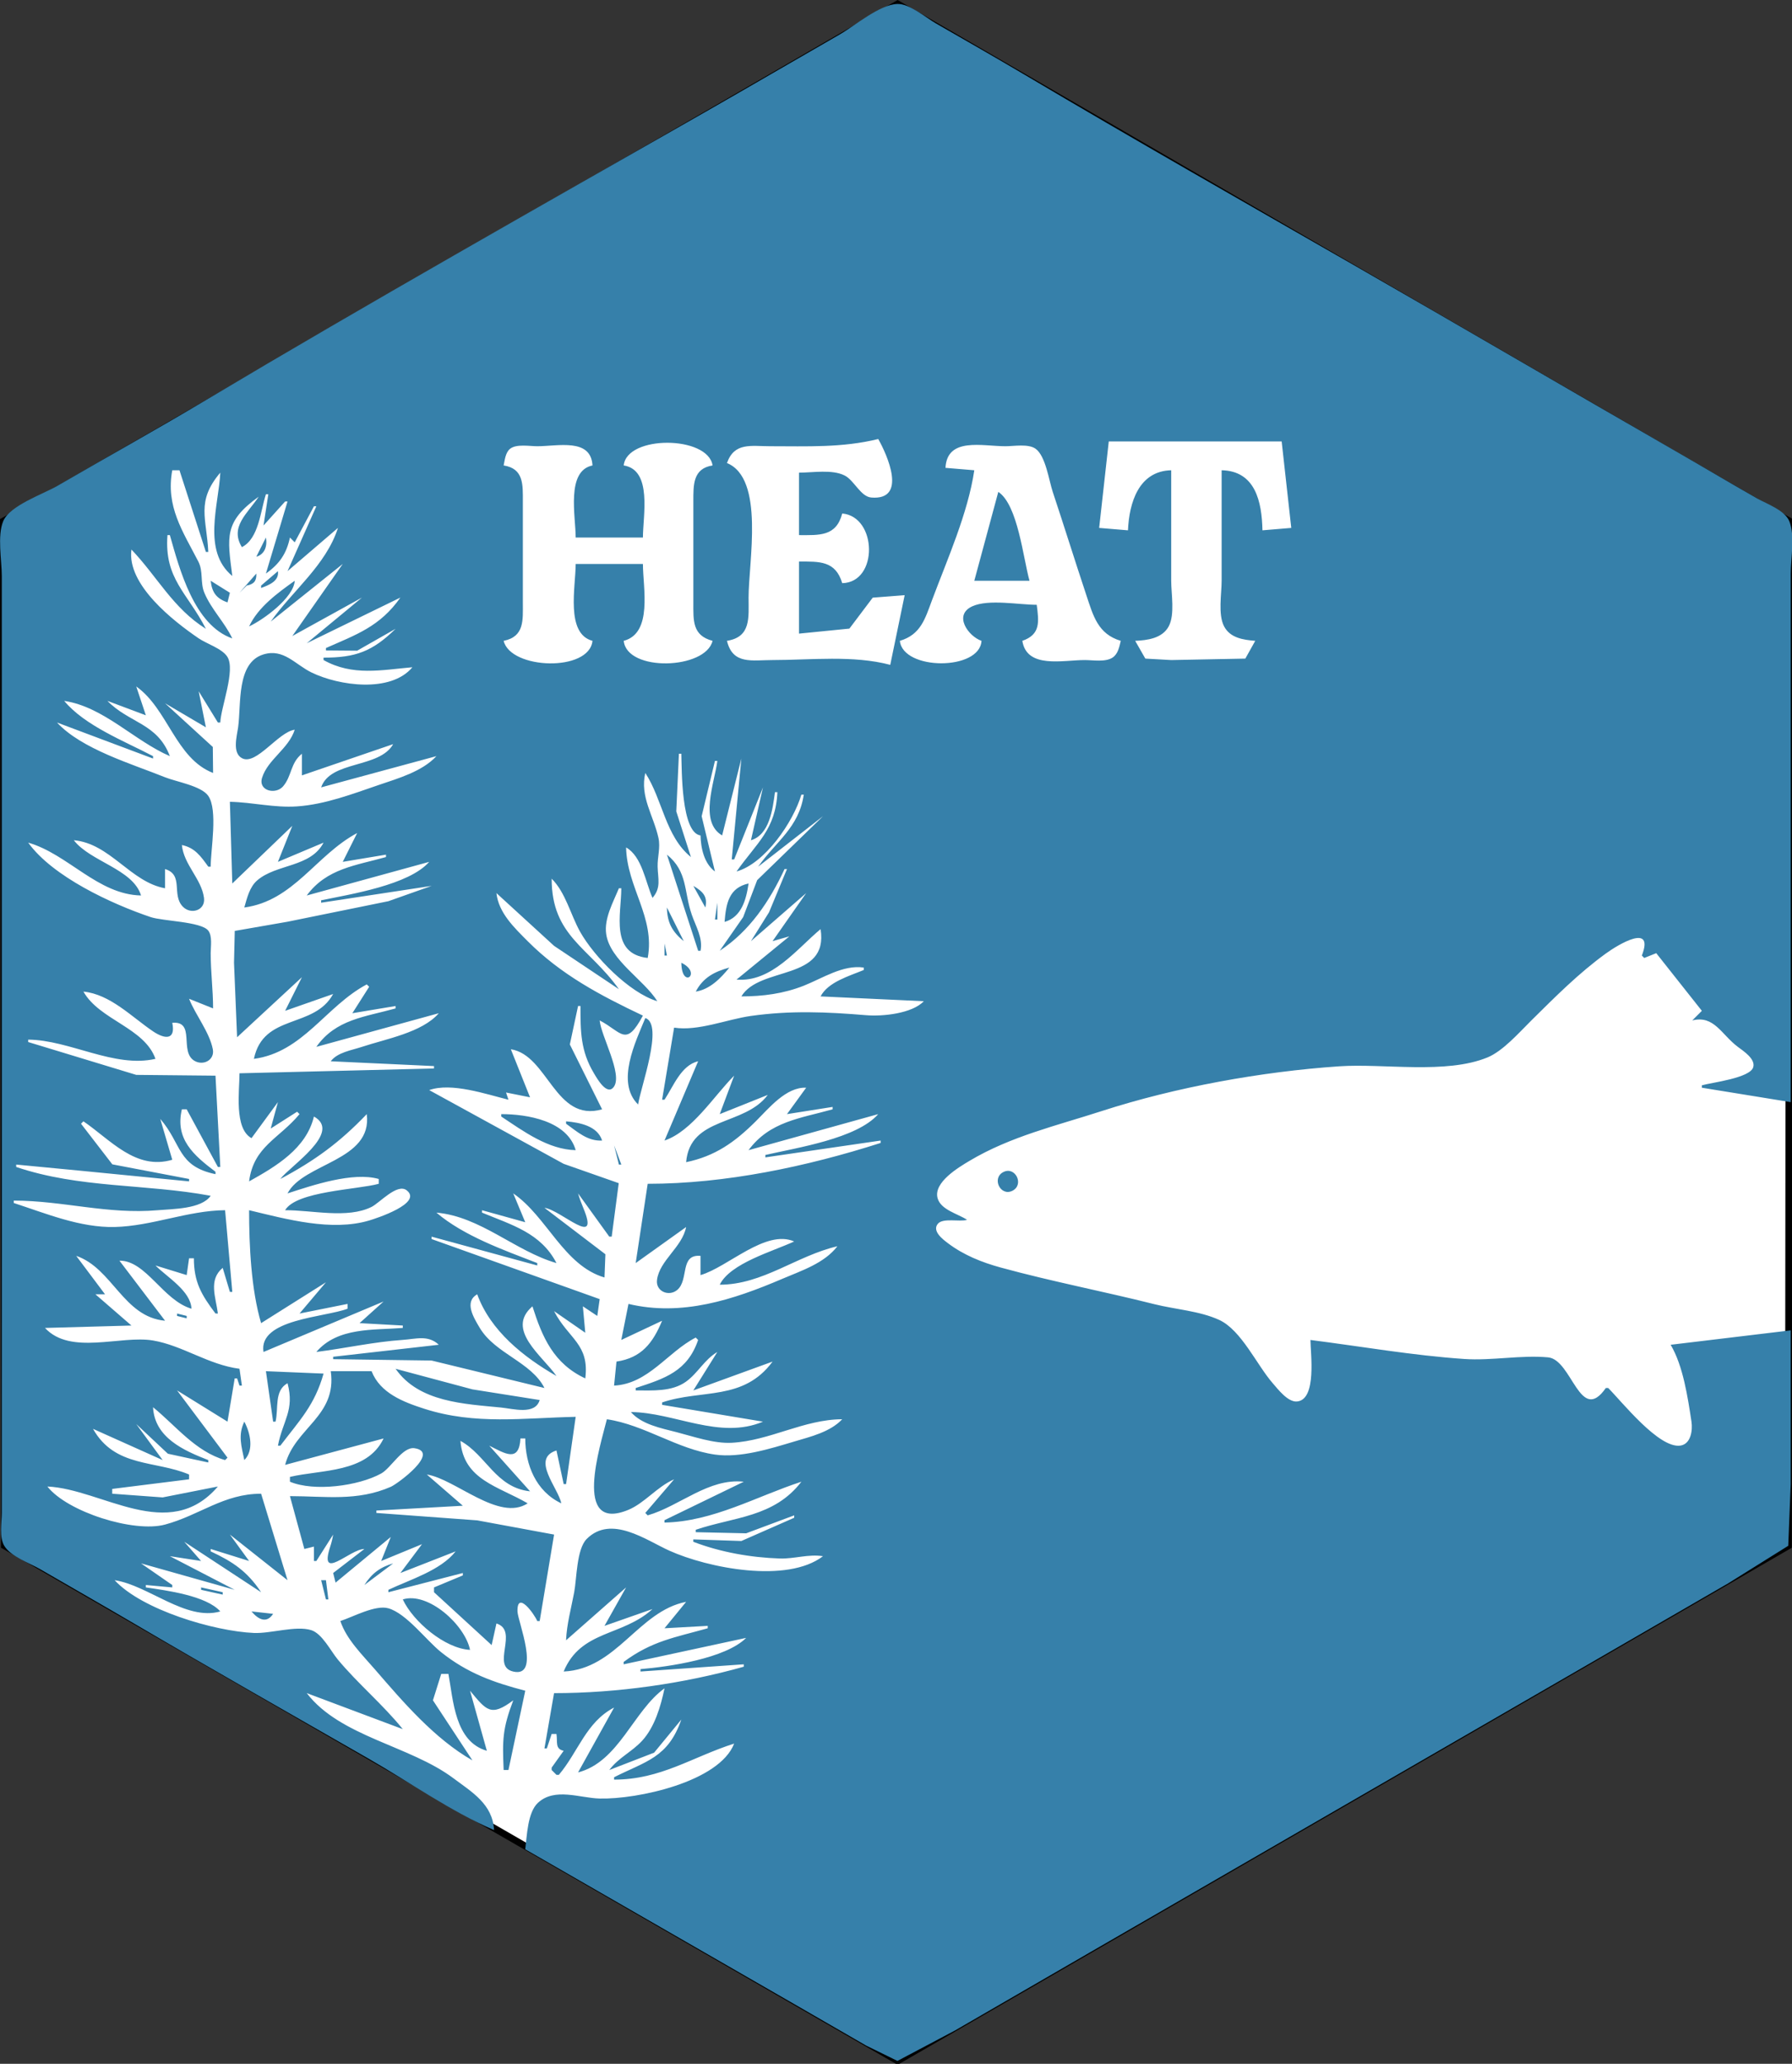
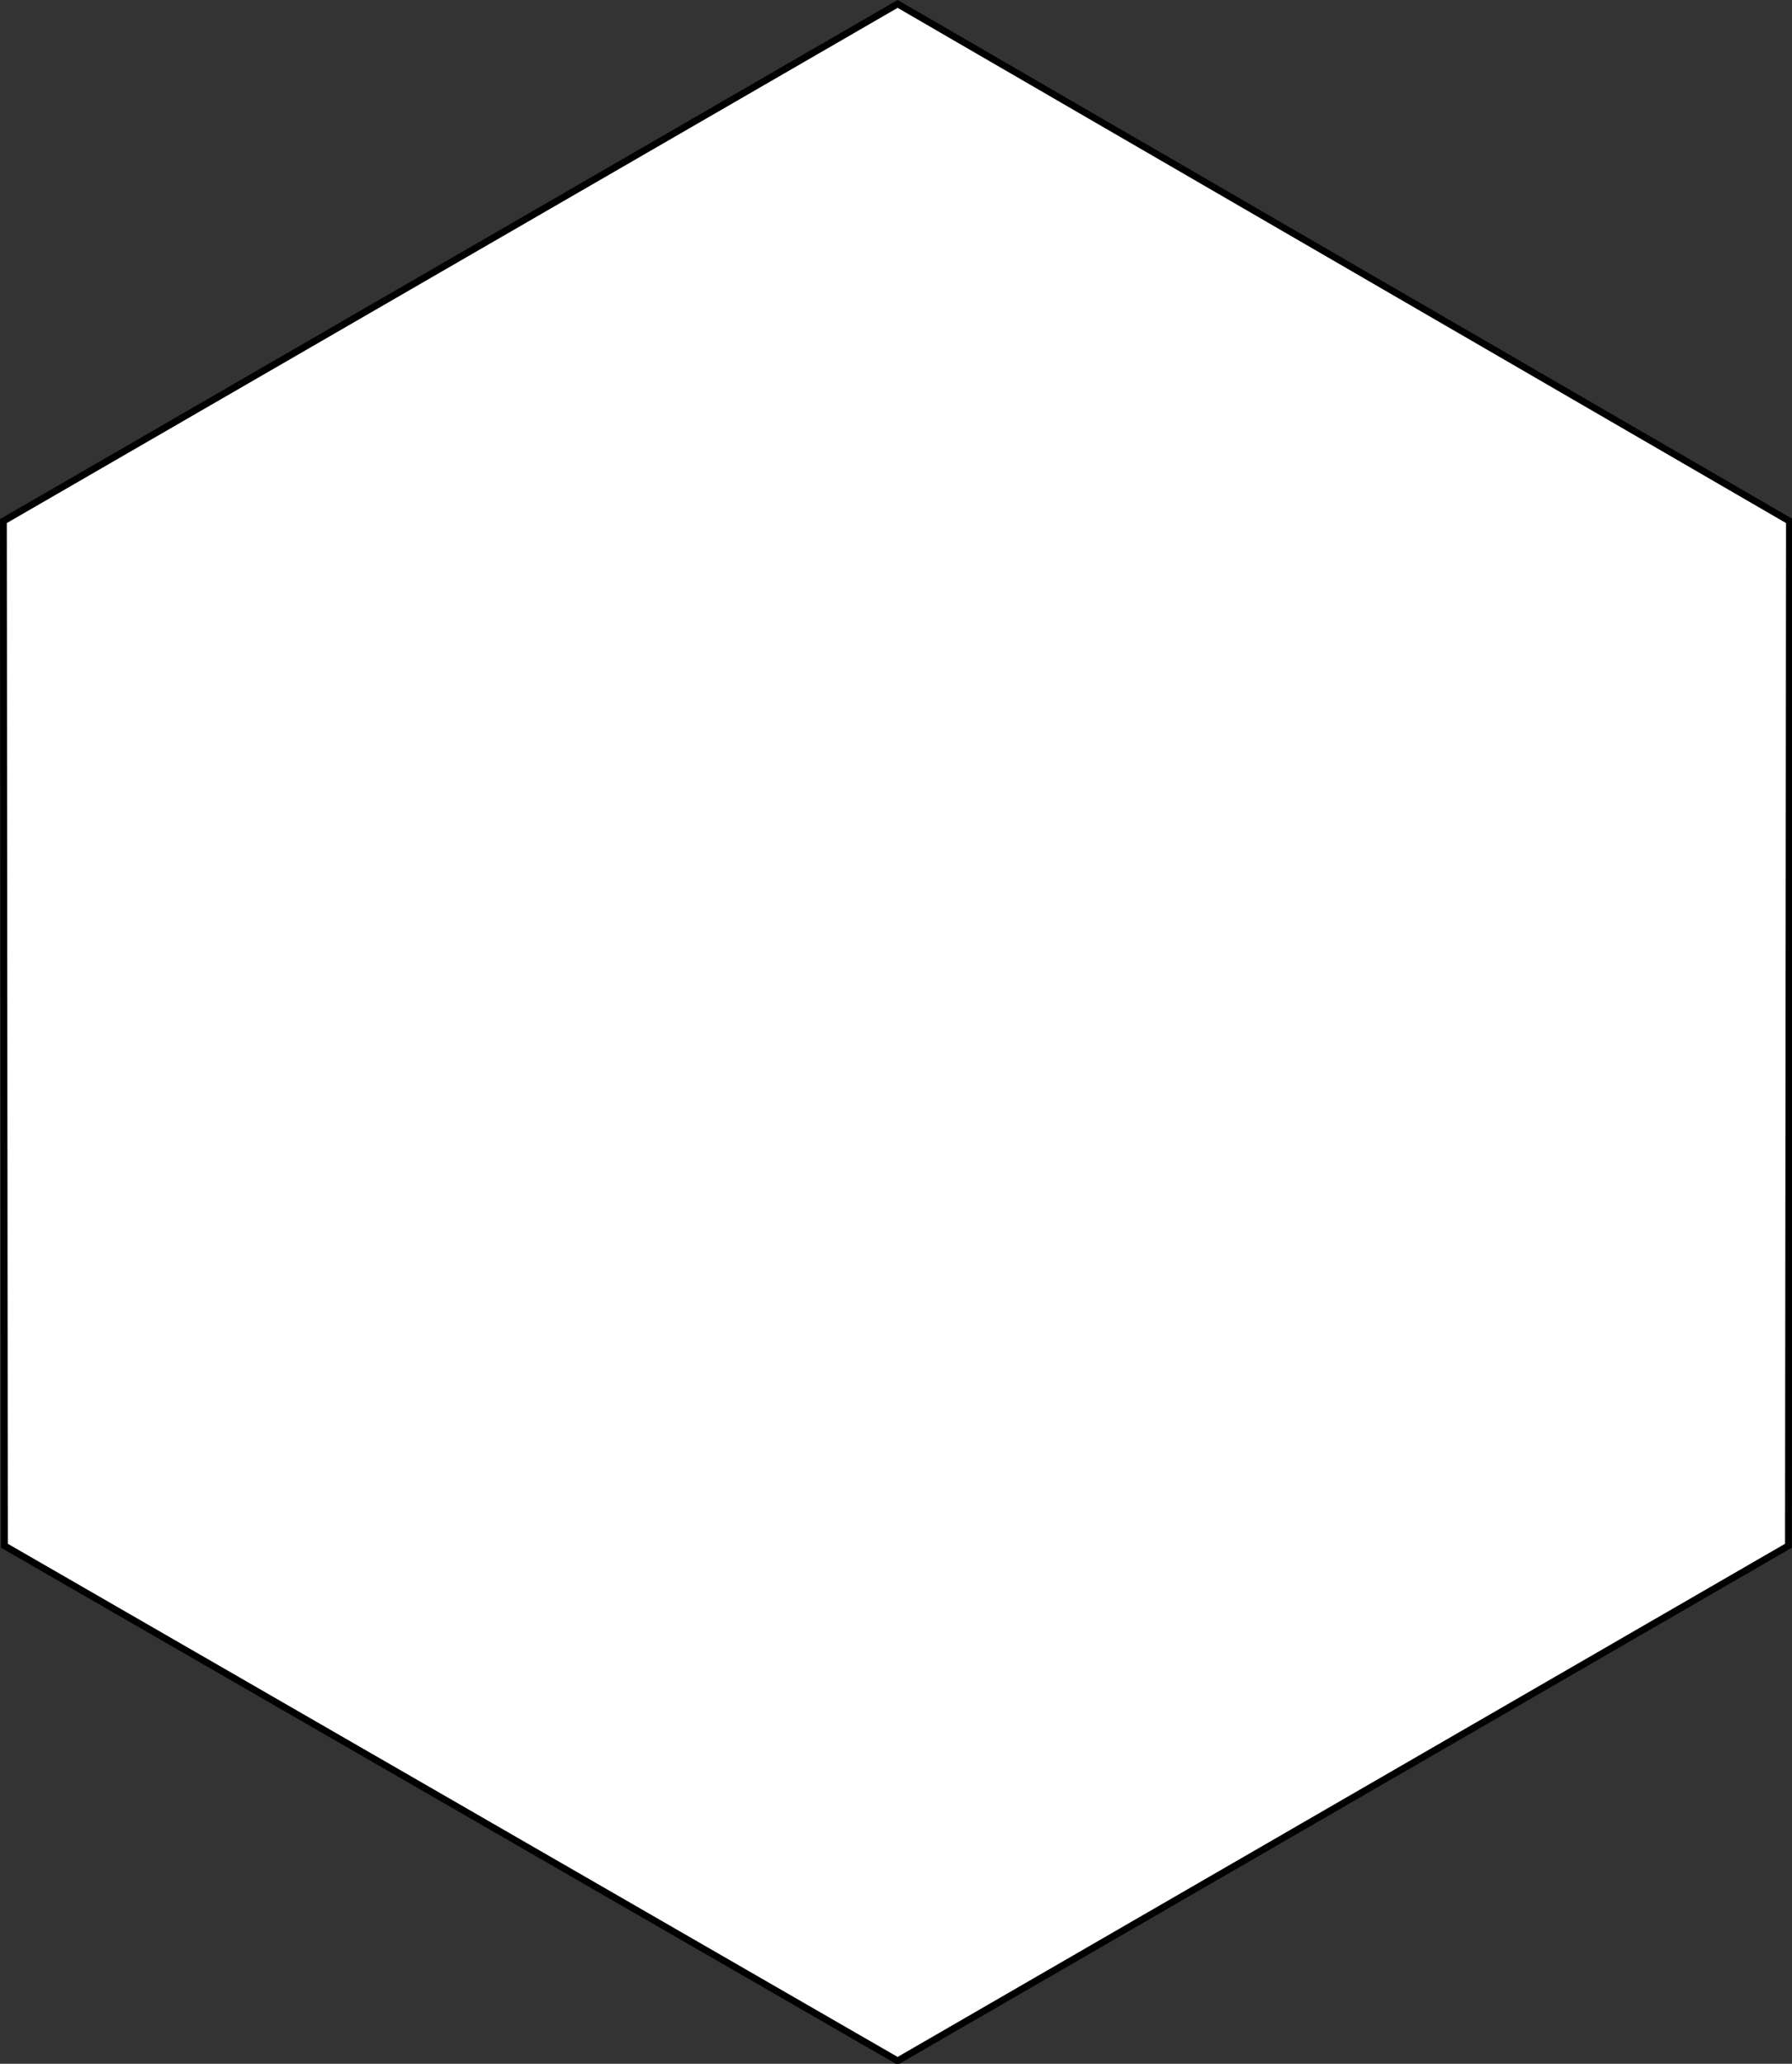
<svg xmlns="http://www.w3.org/2000/svg" xmlns:ns1="http://sodipodi.sourceforge.net/DTD/sodipodi-0.dtd" xmlns:ns2="http://www.inkscape.org/namespaces/inkscape" version="1.1" id="svg132" width="100" height="115.109" viewBox="0 0 100 115.109" ns1:docname="HeatHex3.small.svg" ns2:version="1.2.1 (9c6d41e410, 2022-07-14)">
  <rect x="0" y="0" width="100" height="115.109" fill="#333333" stroke="none" />
  <ns1:namedview id="namedview2351" pagecolor="#ffffff" bordercolor="#000000" borderopacity="0.25" ns2:showpageshadow="2" ns2:pageopacity="0.0" ns2:pagecheckerboard="0" ns2:deskcolor="#d1d1d1" showgrid="false" ns2:zoom="1.4632867" ns2:cx="269.94027" ns2:cy="178.36559" ns2:window-width="1920" ns2:window-height="1017" ns2:window-x="1912" ns2:window-y="652" ns2:window-maximized="1" ns2:current-layer="svg132" />
  <defs id="defs136" />
  <g id="layer5" style="display:inline" transform="matrix(0.201,0,0,0.201,0.109,0.096)">
    <path style="display:inline;fill:#ffffff;fill-opacity:1;stroke:#000000;stroke-width:1.89;stroke-dasharray:none;stroke-opacity:1" d="M 248.667,0.612 0.402,144.124 l 0.283,284.324 247.981,142.941 247.315,-142.941 0.283,-284.324 z" id="path1347" />
  </g>
  <g id="g138" style="display:inline" transform="matrix(0.201,0,0,0.201,26.65,-2.727)">
-     <path style="fill:#3680aa;stroke:none;stroke-width:0.667;stroke-opacity:1" d="m 4.573,521.388 c -0.372,-7.175 -6.049,-10.473 -11.333,-14.417 -12.115,-9.042 -31.395,-11.496 -40.667,-23.583 l 26.667,10 c -5.476,-6.791 -12.421,-12.561 -18.053,-19.333 -1.947,-2.34 -4.349,-7.219 -7.397,-8.151 -4.285,-1.311 -11.229,0.996 -15.884,0.792 -11.041,-0.485 -31.044,-6.389 -38.667,-14.641 9.309,1.375 19.805,11.403 29.333,8.667 -3.862,-4.38 -14.952,-5.826 -20.667,-6.667 v -0.667 l 7.333,0.667 v -0.667 l -8.667,-6 26,7.333 -18,-9.333 8.667,1.333 -4.667,-5.333 21.333,14 c -3.793,-5.74 -7.854,-8.477 -14,-11.333 v -0.667 l 10.667,3.333 -5.333,-7.333 16,12.667 -7.333,-24 c -10.397,0 -17.048,5.963 -26.667,8.561 -8.667,2.341 -27.137,-3.515 -32.667,-10.561 15.205,0.695 33.698,15.905 47.333,0 l -15.333,3.024 -14,-1.024 v -1.333 l 21.333,-2.667 v -1.333 c -9.456,-3.99 -20.577,-1.863 -26.667,-12.667 l 19.333,8.667 -7.333,-10 8.78,8.232 11.22,2.435 v -0.667 c -6.842,-2.655 -14.912,-6.245 -15.333,-14.667 6.403,5.214 11.771,12.291 20,14.667 l 0.667,-0.667 -14,-18.667 14,8.667 2,-12 h 0.667 l 0.667,2 h 0.667 l -0.667,-4.667 c -8.604,-1.111 -15.848,-6.475 -24,-7.85 -8.993,-1.517 -22.911,4.189 -30,-3.483 l 24,-0.667 -10,-8.667 h 2.667 l -8,-10.667 c 10.056,3.419 13.115,16.984 24.667,18 l -12.667,-16.667 c 7.366,-0.079 12.074,11.002 20,13.333 -0.21,-4.923 -6.703,-8.705 -10,-12 l 8.667,2.667 0.667,-4.667 h 1.333 c 0.004,6.611 2.085,10.133 6,15.333 h 0.667 c -0.579,-4.56 -2.698,-9.309 1.333,-12.667 l 2,6.667 h 0.667 l -2,-22.667 c -10.371,0.086 -20.309,4.42 -30.667,4.657 -9.574,0.219 -19.04,-3.741 -28,-6.657 v -0.667 c 13.66,0.009 26.056,3.888 40,2.667 4.185,-0.367 12.088,-0.305 14.667,-4 -18.197,-3.39 -36.28,-2.015 -54,-8 v -0.667 l 18,1.724 30,2.943 v -0.667 l -21.307,-4.06 -8.693,-11.273 0.667,-0.667 c 7.539,5.149 14.534,13.661 24.667,10.667 l -3.333,-11.333 c 6.05,6.983 4.682,13.107 15.333,15.333 v -0.667 c -6.102,-4.599 -11.288,-9.102 -9.333,-17.333 h 1.333 l 8.667,16 h 0.667 l -1.333,-25.333 -22,-0.217 -30,-9.116 v -0.667 c 11.537,0.095 23.877,7.966 35.333,5.333 -3.087,-8.689 -15.538,-10.75 -20,-18.667 7.473,0.765 13.365,7.013 19.333,11.04 3.385,2.284 6.319,2.363 5.333,-2.373 6.565,-0.582 1.854,8.013 6.152,10.544 2.47,1.455 5.689,-0.229 5.105,-3.214 -0.933,-4.768 -4.78,-9.453 -6.591,-13.997 l 6.667,2.667 c 0,-5.143 -0.666,-10.19 -0.667,-15.333 -1.4e-4,-1.795 0.514,-4.749 -0.685,-6.265 -1.978,-2.497 -12.624,-2.605 -15.981,-3.738 -10.849,-3.661 -27.188,-11.2 -34,-20.664 11.097,3.197 19.3,14.41 31.333,14.667 -2.24,-7.329 -14.07,-9.378 -18.667,-15.333 10.063,0.885 15.73,11.6 25.333,13.333 v -5.333 c 5.291,1.606 1.7,7.127 4.956,10.454 2.238,2.287 6.309,1.018 5.854,-2.457 -0.692,-5.283 -5.578,-9.143 -6.143,-14.663 3.609,0.735 5.261,3.125 7.333,6 h 0.667 c 0,-4.719 2.058,-15.754 -0.685,-19.66 -1.944,-2.769 -8.9,-3.898 -11.981,-5.141 -9.213,-3.715 -23.173,-7.809 -30,-15.199 l 26.667,10 v -0.667 c -7.841,-4.125 -18.962,-8.431 -24.667,-15.333 10.932,1.639 19.443,11.066 29.333,15.333 -3.488,-9.203 -11.306,-9.136 -17.333,-15.333 l 10.667,4 -2.667,-8 c 8.802,6.217 10.95,19.977 21.333,24 l -0.078,-7.211 -13.255,-12.123 11.333,6.667 -2,-10 5.333,8.667 h 0.667 c 0.186,-4.327 4.289,-14.578 1.955,-18.242 -1.454,-2.283 -5.739,-3.599 -7.955,-5.111 -7.03,-4.795 -19.992,-14.879 -18.667,-24.647 7.207,7.553 11.512,16.275 20.667,22 -5.092,-9.975 -11.594,-13.828 -10.667,-26 h 0.667 c 2.698,9.509 6.768,24.999 17.333,28.667 -2.131,-4.485 -5.836,-8.065 -7.758,-12.667 -1.192,-2.854 -0.251,-5.907 -1.674,-8.667 -4.363,-8.461 -9.094,-15.32 -7.235,-25.333 h 2 l 7.333,22.667 h 0.667 c -0.422,-9.241 -3.49,-13.973 3.333,-22 -0.405,8.865 -5.107,21.705 3.333,28.667 -1.377,-10.837 -2.375,-15.02 7.333,-22 -3.071,4.647 -8.121,8.372 -4.667,14 4.689,-2.358 5.147,-9.993 6.667,-14.667 h 0.667 l -1.333,8.667 6,-6.667 h 0.667 l -6,20 c 3.748,-2.648 5.729,-5.528 6.667,-10 l 1.333,1.333 5.333,-10 h 0.667 l -8,18 14,-12 c -3.3,10.334 -12.671,17.489 -18.667,26 l 20,-16 -14,20 19.333,-10.667 -15.333,12.667 26,-12.667 c -5.669,8.048 -12.229,10.265 -20.667,14 v 0.667 l 8.667,0.071 10.667,-6.071 c -6.477,6.342 -11.177,8.001 -20,8 v 0.667 c 8.063,4.522 16.091,2.748 24.667,2 -6.002,7.191 -20.394,5.16 -28,1.453 -4.569,-2.227 -7.731,-6.711 -13.333,-5.02 -7.553,2.279 -6.161,13.776 -7.051,20.234 -0.338,2.455 -1.719,7.185 1.152,8.609 3.935,1.951 10.014,-7.334 14.565,-7.943 -1.69,5.293 -7.479,8.245 -9.064,13.33 -1.139,3.655 3.791,4.769 5.835,2.381 2.461,-2.876 2.001,-6.487 5.229,-9.044 v 6 l 25.333,-8.667 c -3.859,6.799 -17.436,4.493 -20,12 l 32,-8.667 c -3.946,4.271 -10.606,6.16 -16,7.998 -7.325,2.496 -14.874,5.406 -22.667,5.943 -6.347,0.437 -12.381,-1.144 -18.667,-1.274 l 0.667,22.667 16.667,-16 -4,10 12.667,-5.333 c -3.577,6.901 -13.06,5.859 -18.407,10.466 -2.151,1.853 -2.837,4.925 -3.593,7.534 13.694,-1.845 19.897,-14.567 31.333,-20.667 l -4,8 12,-2 v 0.667 c -8.374,2.359 -16.467,3.149 -22,10.667 l 34,-9.333 c -5.609,6.422 -21.801,8.97 -30,10.667 v 0.667 l 30.667,-4.667 -12,4.249 -28,5.698 -14.648,2.548 -0.209,8.839 0.857,20.667 18,-16.667 -4.667,9.333 13.333,-4.667 c -5.332,9.745 -19.345,5.307 -22,18 13.643,-1.839 19.917,-14.579 31.333,-20.667 l 0.667,0.667 -4.667,7.333 12,-2 v 0.667 c -8.447,2.379 -16.569,2.963 -22,10.667 l 34,-9.333 c -4.611,5.365 -14.786,7.151 -21.333,9.333 -2.874,0.958 -6.797,1.511 -8.667,4 l 28.667,1.333 v 0.667 l -54,1.333 c 0,4.897 -1.534,15.316 3.333,18 l 7.333,-10 -2,7.333 7.333,-4.667 0.667,0.667 c -5.695,6.864 -12.741,8.919 -14,18.667 7.507,-4.184 15.872,-9.124 18,-18 7.973,4.411 -6.733,13.8 -9.333,17.333 9.666,-5.145 16.5,-10.158 24,-18 1.658,13.017 -17.594,13.52 -22,22 6.987,-2.273 18.149,-6.047 25.333,-4 v 1.333 c -5.995,1.636 -22.947,2.053 -26,7.333 7.333,-0.06 17.289,2.436 24,-0.919 2.261,-1.131 7.133,-6.653 9.749,-4.607 4.571,3.575 -8.452,7.796 -10.415,8.378 -10.46,3.101 -22.927,-0.368 -33.333,-2.853 10e-4,9.806 0.562,21.959 3.333,31.333 l 18,-11.333 -7.333,8.667 13.333,-2.667 v 1.333 c -6.215,2.397 -24.82,2.861 -23.333,12 l 33.333,-14 -6.667,6 12,0.667 v 0.667 c -8.238,0.65 -18.083,-0.24 -24,6.667 7.998,-1.012 15.95,-2.8 24,-3.35 3.713,-0.253 7.03,-1.433 10,1.35 l -29.333,3.333 v 0.667 l 27.333,0.379 31.333,7.621 c -3.671,-7.229 -13.669,-9.51 -17.951,-16.667 -1.747,-2.92 -4.402,-7.243 -0.716,-9.333 3.693,10.149 12.849,17.403 22,22.667 -3.909,-5.615 -14.221,-12.856 -6.667,-19.333 2.718,8.556 5.864,15.896 14.667,20 1.21,-9.577 -4.649,-10.921 -8.667,-18.667 l 8.667,6 -0.667,-7.333 4,2.667 0.667,-4.667 -46.667,-16.667 v -0.667 l 29.333,8 v -0.667 c -9.299,-3.608 -20.353,-7.499 -28,-14 12.245,1.069 21.89,10.703 33.333,14 -4.333,-8.397 -12.503,-10.606 -20.667,-14 v -0.667 l 12,3.333 -3.333,-8 c 9.365,6.414 14.015,20.003 25.333,23.333 l 0.255,-6.447 -16.921,-12.886 c 4.635,0.619 15.605,11.579 10.769,0.003 -0.557,-1.334 -1.039,-2.616 -1.436,-4.003 l 8.667,12 h 0.667 l 1.955,-14.841 -15.289,-5.365 -37.333,-20.461 c 6.183,-2.193 15.763,1.13 22,2.667 l -0.667,-2 6.667,1.333 -5.333,-13.333 c 10.314,1.592 12.277,20.409 25.333,16.667 l -8.952,-18 2.285,-10.667 h 0.667 c 0,7.051 0.003,12.439 3.736,18.666 0.767,1.281 3.639,6.477 5.555,3.716 2.452,-3.534 -3.611,-14.13 -3.958,-18.382 6.161,3.219 7.237,7.568 12,-1.333 -11.758,-5.571 -22.727,-11.353 -31.999,-20.667 -3.719,-3.736 -8.073,-7.859 -8.667,-13.333 l 16,14.64 18,12.027 c -8.281,-11.658 -18.667,-14.671 -18.667,-30.667 3.855,3.815 5.243,9.963 7.864,14.667 3.866,6.936 13.727,17.033 21.469,19.333 -3.755,-6.003 -13.157,-11.37 -14.197,-18.667 -0.611,-4.287 1.963,-8.846 3.531,-12.667 h 0.667 c -0.02,7.278 -3.163,18.165 7.333,19.333 2.093,-11.275 -5.769,-19.563 -6,-30.667 4.435,2.517 5.363,9.576 7.333,14 2.445,-2.835 1.504,-5.229 1.419,-8.667 -0.067,-2.723 0.831,-5.271 0.228,-8 -1.371,-6.201 -5.195,-11.425 -3.647,-18 4.828,7.39 5.526,17.516 12.667,23.333 l -4.067,-12.667 0.733,-16 h 0.667 c 0.137,4.387 -0.058,21.954 5.333,22.667 0.083,3.546 1.011,7.809 4,10 l -3.686,-15.333 3.686,-15.333 h 0.667 c -0.758,5.967 -5.126,16.896 1.333,20.667 l 5.333,-21.333 -2.667,28 h 0.667 l 8,-20 -3.333,14.667 c 5.156,-1.527 6.035,-8.639 6.667,-13.333 h 0.667 c -0.446,10.378 -5.748,14.071 -11.333,22 7.882,-2.213 15.765,-13.736 18,-21.333 h 0.667 c -1.381,9.221 -7.712,12.971 -12.667,20 l 18,-14 -18.274,17.74 -3.892,10.26 -6.501,9.333 c 8.375,-5.541 13.813,-13.698 18,-22.667 h 0.667 l -4.979,11.99 -5.021,8.01 15.333,-13.333 -9.333,13.333 4.667,-1.333 -14.667,12 c 9.73,0.841 16.791,-8.584 23.333,-14 2.295,14.479 -16.861,10.173 -22,18.667 5.955,-6.8e-4 11.757,-0.761 17.333,-2.967 5.179,-2.048 10.933,-5.898 16.667,-5.033 v 0.667 c -4.021,1.675 -9.917,3.327 -12,7.333 l 28.667,1.333 c -3.255,3.419 -11.392,4.268 -16,3.884 -10.991,-0.915 -21.009,-1.342 -32,0.203 -6.677,0.939 -14.672,4.289 -21.333,3.247 l -3.333,20 h 0.667 c 2.493,-3.767 4.615,-9.566 9.333,-10.667 l -9.333,22 c 7.683,-2.612 13.713,-12.379 19.333,-18 l -4,10.667 13.333,-5.333 c -6.49,8.735 -21.541,5.851 -22.667,18.667 8.077,-1.671 13.527,-5.564 19.333,-11.334 3.649,-3.626 8.434,-9.581 14,-9.333 l -5.333,7.333 12.667,-2 v 0.667 c -8.905,2.508 -17.445,3.333 -23.333,11.333 l 36,-10 c -5.954,6.822 -22.693,9.334 -31.333,11.333 v 0.667 l 32,-4.667 v 0.667 c -20.525,6.563 -43.089,11.333 -64.667,11.333 l -3.333,22 14,-10 c -1.083,5.597 -7.381,9.239 -8.08,14.663 -0.414,3.213 3.334,4.744 5.645,2.764 3.271,-2.803 0.593,-9.945 6.435,-9.427 v 5.333 c 7.555,-2.177 18.059,-12.792 26,-9.333 -5.877,2.744 -17.732,6.033 -20.667,12 11.956,-0.008 21.319,-8.04 32.667,-10.667 -3.67,4.753 -9.964,6.761 -15.333,9.053 -13.556,5.784 -27.841,10.477 -42.667,6.947 l -2,10 11.333,-5.333 c -2.574,6.183 -5.705,10.29 -12.667,11.333 l -0.667,6.667 c 9.527,-0.494 14.838,-9.293 22.667,-13.333 l 0.667,0.667 c -2.963,8.687 -9.195,10.685 -17.333,13.333 v 0.667 c 4.609,0 10.025,0.411 13.974,-2.435 3.333,-2.402 5.068,-6.091 8.693,-8.231 l -6.667,10.667 22,-8 c -8.135,11.02 -19.634,7.599 -30.667,11.333 v 0.667 l 28,4.667 c -12.054,5.087 -24.582,-2.567 -36.667,-2.667 3.009,3.446 8.349,4.469 12.667,5.58 4.776,1.23 10.361,3.209 15.333,2.947 10.551,-0.555 20.039,-6.498 30.667,-6.527 -3.34,3.547 -8.769,4.826 -13.333,6.186 -6.695,1.995 -14.965,4.617 -22,3.614 -10.51,-1.497 -19.564,-8.259 -30,-9.8 -1.791,7.273 -9.643,31.528 5.914,25.158 4.55,-1.863 8.021,-6.449 12.753,-8.491 l -8,9.333 0.667,0.667 c 8.881,-2.559 16.912,-10.396 26.667,-9.333 l -22,10.667 v 0.667 c 13.485,-0.278 25.534,-7.27 38,-11.333 -7.603,9.913 -18.732,9.745 -29.333,13.333 v 0.667 l 14,0.314 13.333,-4.981 v 0.667 l -14.667,6.449 -13.333,-0.449 v 0.667 c 7.474,2.879 15.979,4.382 24,4.638 4.06,0.129 7.951,-1.283 12,-0.638 -9.986,7.639 -31.955,3.287 -42.667,-1.541 -6.421,-2.894 -16.136,-10.051 -22.933,-3.247 -2.819,2.822 -2.759,10.973 -3.474,14.788 -0.828,4.42 -2.065,8.829 -2.259,13.333 l 16.667,-14.667 -6,10.667 13.333,-4.667 c -8.407,7.65 -19.861,5.793 -24.667,17.333 14.726,-0.642 20.746,-16.769 34,-19.333 l -6,7.333 12,-0.667 v 0.667 c -9.171,2.578 -15.473,3.507 -23.333,9.333 v 0.667 l 34,-7.333 c -5.701,5.712 -21.441,8.022 -29.333,8.667 v 0.667 l 28.667,-2 v 0.667 c -16.76,4.721 -35.271,7.333 -52.667,7.333 l -2.667,15.333 h 0.667 l 1.333,-4 h 1.333 c 0.358,2.185 -0.474,4.134 2,4.667 l -3.333,4.667 v 0.667 l 1.333,1.333 h 0.667 c 5.346,-6.289 7.551,-14.629 15.333,-18.667 l -10,18 c 11.344,-2.95 15.317,-17.084 24,-23.333 -1.023,4.941 -2.73,10.758 -6.219,14.551 -2.813,3.058 -6.616,4.732 -9.114,8.116 l 12.447,-4.817 7.553,-9.183 c -3.665,10.573 -9.788,11.538 -18.667,16 v 0.667 c 12.972,-10e-4 21.666,-6.282 33.333,-10 -4.134,10.641 -26.906,15.505 -37.333,15.247 -5.525,-0.136 -12.445,-3.127 -17.131,1.178 -2.897,2.662 -3.055,9.192 -3.535,12.908 l 74.667,42.947 20,11.532 8.667,4.243 16,-8.457 37.333,-21.598 137.333,-79.341 40,-23.139 16.648,-10.407 0.685,-17.114 v -42.667 l -33.333,4 c 3.472,5.854 4.748,14.57 5.781,21.333 0.36,2.361 -0.138,6.263 -3.143,6.652 -5.958,0.771 -16.142,-12.157 -19.971,-15.985 h -0.667 c -7.177,10.273 -9.364,-7.893 -16.029,-8.508 -7.554,-0.698 -15.623,0.975 -23.305,0.449 -14.347,-0.983 -28.421,-3.464 -42.667,-5.274 0,3.575 1.839,16.599 -3.746,17.07 -2.537,0.214 -5.279,-3.413 -6.728,-5.071 -4.405,-5.037 -8.717,-14.732 -14.862,-17.565 -5.411,-2.494 -12.234,-2.917 -17.997,-4.365 -14.172,-3.561 -28.528,-6.3 -42.667,-10.171 -5.241,-1.435 -10.291,-3.456 -14.657,-6.758 -1.389,-1.051 -4.497,-3.375 -2.776,-5.398 1.431,-1.681 5.99,-0.47 8.099,-1.076 -2.515,-1.692 -7.296,-2.743 -8.192,-6.029 -1.19,-4.366 5.841,-8.536 8.859,-10.336 11.414,-6.809 24.193,-9.767 36.667,-13.805 20.606,-6.671 44.391,-10.956 66,-12.437 12.317,-0.845 29.593,2.276 41.143,-2.459 4.335,-1.777 8.894,-7.013 12.191,-10.27 6.629,-6.549 13.101,-13.071 20.667,-18.563 3.476,-2.523 13.569,-8.593 10,0.565 l 0.667,0.667 3.333,-1.333 12.667,16 -2.667,2.667 c 6.06,-1.536 8.098,3.926 12.667,7.343 1.479,1.106 4.93,3.327 4.267,5.618 -0.881,3.043 -11.465,4.243 -14.267,5.039 v 0.667 l 24.667,4 V 205.388 172.722 c 0,-4.166 1.229,-10.67 -0.402,-14.543 -1.289,-3.059 -6.219,-4.765 -8.931,-6.311 -7.588,-4.323 -15.095,-8.794 -22.667,-13.146 -29.817,-17.137 -59.498,-34.509 -89.333,-51.614 -30.495,-17.483 -61.093,-34.868 -91.333,-52.788 -8.169,-4.841 -16.434,-9.533 -24.667,-14.264 -2.857,-1.642 -7.273,-5.479 -10.667,-5.389 -4.921,0.131 -11.791,6.028 -16,8.441 -12.46,7.144 -24.859,14.394 -37.333,21.514 -46.314,26.436 -92.85,52.68 -138.667,79.966 -13.662,8.137 -27.58,15.869 -41.333,23.851 -3.933,2.283 -13.095,5.382 -14.931,9.739 -1.699,4.033 -0.402,10.869 -0.402,15.21 v 34 118.667 84.667 22.667 c 0,2.659 -0.749,6.748 0.685,9.114 1.834,3.026 7.015,4.781 9.981,6.502 8.66,5.026 17.367,9.973 26,15.043 21.665,12.725 43.536,25.125 65.333,37.621 11.349,6.507 22.66,14.545 34.667,19.719 m 106.667,-386 c 2.445,4.301 8.215,17.074 -1.931,16.235 -2.98,-0.246 -4.746,-4.781 -7.403,-6.116 -3.482,-1.75 -8.86,-0.786 -12.666,-0.786 v 17.333 c 5.637,0 10.319,0.435 12,-6 9.729,0.856 10.09,19.117 0,19.333 -1.869,-6.273 -6.351,-6 -12,-6 v 20 l 13.99,-1.393 6.478,-8.589 8.865,-0.685 -4,19.333 c -10.324,-2.731 -22.015,-1.333 -32.667,-1.333 -5.729,0 -11.054,1.35 -12.667,-5.333 6.737,-1.073 6,-6.442 6,-12 0,-9.91 4.519,-33.04 -6,-37.333 2.057,-5.817 6.679,-4.667 12,-4.667 10.203,0 20.039,0.455 30,-2 m 112,0.667 2.667,24 -8,0.667 c -0.165,-7.976 -1.979,-16.467 -11.333,-16.667 v 30.667 c 0,3.662 -1.052,9.329 0.685,12.654 1.693,3.24 5.373,3.751 8.648,4.013 l -2.755,4.931 -20.578,0.402 -7.181,-0.402 -2.819,-4.931 c 3.39,-0.148 7.532,-0.685 9.315,-4.029 1.752,-3.287 0.685,-9.005 0.685,-12.637 v -30.667 c -8.999,0.217 -11.669,8.969 -12,16.667 l -8,-0.667 2.667,-24 h 48 m -191.333,6.667 c -7.399,1.511 -4.667,14.136 -4.667,20 h 18.667 c 0,-6.011 2.679,-18.753 -5.333,-20 0.878,-8.485 23.413,-8.299 24.667,0 -5.481,0.853 -5.333,5.406 -5.333,10 v 28 c 0,5.026 -0.318,9.178 5.333,10.667 -1.923,7.969 -23.766,8.706 -24.667,0 8.119,-2.143 5.333,-14.732 5.333,-21.333 h -18.667 c 0,6.275 -2.874,19.341 4.667,21.333 -0.901,8.706 -22.744,7.969 -24.667,0 5.819,-1.178 5.333,-5.739 5.333,-10.667 v -28 c 0,-4.671 0.263,-9.133 -5.333,-10 0.317,-1.502 0.503,-3.63 1.819,-4.648 1.765,-1.367 5.424,-0.685 7.515,-0.685 5.699,0 14.912,-2.339 15.333,5.333 m 146.667,48.667 c -0.398,1.649 -0.747,3.633 -2.279,4.648 -1.979,1.311 -5.464,0.685 -7.721,0.685 -6.069,0 -16.087,2.483 -17.333,-5.333 5.158,-1.775 4.583,-5.384 4,-10 -4.947,0 -13.317,-1.629 -17.848,0.402 -5.427,2.433 -1.118,8.359 2.515,9.598 -0.458,8.333 -21.81,8.283 -22.667,0 5.827,-1.732 7.006,-6.136 8.949,-11.333 4.221,-11.289 9.956,-24.072 11.717,-36 l -8,-0.667 c 0.448,-8.607 10.246,-6 16.667,-6 2.345,0 6.302,-0.736 8.327,0.685 2.811,1.973 3.741,8.851 4.785,11.981 3.177,9.533 6.154,19.13 9.333,28.667 1.904,5.713 3.198,10.778 9.555,12.667 m -34,-41.333 -6.667,24.667 h 15.333 c -1.751,-6.169 -3.223,-21.059 -8.667,-24.667 m -188.667,3.333 -0.667,0.667 0.667,-0.667 m -11.778,7.111 0.223,0.444 -0.223,-0.444 m -2.889,2.222 -2.667,5.333 c 2.371,-0.693 3.101,-2.987 2.667,-5.333 m 3.333,9.333 -4.667,4 v 0.667 c 2.243,-0.83 5.06,-1.927 4.667,-4.667 m -6,0.667 -4.667,5.333 2,-2 c 1.975,-0.383 2.773,-1.255 2.667,-3.333 m -12.667,2 c 0.361,3.235 1.571,4.921 4.667,6 l 0.667,-2.667 -5.333,-3.333 m 23.333,0 c -4.715,3.361 -10.169,7.309 -12.667,12.667 4.012,-1.869 12.369,-7.951 12.667,-12.667 m -8,11.333 0.667,0.667 -0.667,-0.667 m 4.445,2.222 0.444,0.223 -0.444,-0.223 m -1.778,0.445 0.667,0.667 -0.667,-0.667 m -1.333,0.667 0.667,0.667 -0.667,-0.667 m 110,61.333 8.667,26.667 h 0.667 c 0.691,-3.539 -1.292,-6.686 -2.437,-10 -2.22,-6.423 -1.09,-11.97 -6.896,-16.667 m 8,2 1.333,2 -1.333,-2 m 6.667,4.667 0.667,0.667 -0.667,-0.667 m 1.333,12 c 4.732,-1.343 6.01,-6.219 6.667,-10.667 -5.474,1.205 -6.249,5.559 -6.667,10.667 m -8.667,-10 3.333,6 c 0.695,-3.127 -0.713,-4.434 -3.333,-6 m 6.667,4.667 -0.667,4.667 h 0.667 v -4.667 m -14,1.333 c 0.049,4.118 1.456,6.734 4.667,9.333 l -4.667,-9.333 m 20.667,9.333 -2.667,3.333 2.667,-3.333 m -21.333,0.667 v 3.333 h 0.667 l -0.667,-3.333 m 4.667,5.333 c 0.089,7.552 5.931,2.869 0,0 m 4,8 c 3.899,-0.601 6.923,-3.678 9.333,-6.667 -4.143,1.134 -7.289,2.761 -9.333,6.667 m -14,7.333 c -2.68,6.532 -8.274,17.857 -2,24 0.625,-4.639 7.213,-22.253 2,-24 M 6.573,322.722 v 0.667 c 6.179,4.089 13.024,9.171 20.667,9.333 -2.342,-8.166 -13.498,-10 -20.667,-10 m 18,2 v 0.667 c 3.123,2.236 5.988,4.898 10,4.667 -1.266,-4.046 -6.168,-4.999 -10,-5.333 m 13.333,6.667 1.333,5.333 h 0.667 l -2,-5.333 m 108.099,7.391 c -3.361,1.671 -0.846,6.866 2.469,5.219 3.361,-1.671 0.846,-6.866 -2.469,-5.219 m -229.432,39.276 v 0.667 l 2.667,0.667 v -0.667 l -2.667,-0.667 m 60.667,15.333 c 6.484,9.315 19.127,9.736 29.333,10.756 3.313,0.331 9.431,2.137 10.667,-2.089 l -18.667,-2.957 -21.333,-5.71 m -36,0.667 2,14 h 0.667 c 0.89,-3.738 -0.433,-8.589 3.333,-10.667 1.999,7.557 -1.313,10.311 -2.667,17.333 h 0.667 c 5.409,-7.098 9.535,-11.248 12,-20 l -16,-0.667 m 18,0 c 1.78,12.531 -9.988,15.698 -12.667,26 l 27.333,-7.333 c -4.601,9.656 -17.359,8.609 -26,10.667 v 1.333 c 6.685,2.821 19.004,1.211 25.333,-2.278 2.721,-1.5 5.954,-7.514 9.259,-7.015 7.24,1.093 -4.699,9.883 -6.592,10.709 -9.364,4.089 -18.222,2.591 -28,2.584 l 4,14.667 2.667,-0.667 v 4 h 0.667 l 4.667,-7.333 c -0.202,1.173 -0.448,2.216 -0.819,3.35 -3.256,9.959 5.497,0.649 9.485,0.65 l -8.667,6.667 0.667,2.667 15.333,-12.667 -2.667,6.667 11.333,-4.667 -6,8 15.333,-6 c -4.159,5.299 -12.683,7.831 -18.667,10.667 v 0.667 l 20.667,-5.333 v 0.667 l -8,3.333 v 1.333 l 16,14.667 1.333,-6 c 6.36,2.028 -1.695,11.923 4.703,13.353 7.66,1.712 1.21,-13.985 1.14,-16.673 -0.157,-6.015 4.677,0.713 5.491,2.653 h 0.667 l 4,-24 -21.333,-3.941 -28,-2.059 v -0.667 l 24,-1.333 -10,-8.667 c 7.845,1.176 20.041,13.204 28,8 -8.169,-4.768 -17.804,-6.491 -18.667,-17.333 7.175,3.925 9.787,12.964 19.333,14 L 3.24,414.722 c 4.293,2.123 8.29,4.854 8.667,-2 h 1.333 c 0.005,7.281 2.98,14.699 10,18 -0.825,-4.268 -8.517,-12.397 -1.333,-14.667 l 2,9.333 h 0.667 l 2.667,-18.667 c -14.466,0.299 -27.838,2.309 -42,-2.229 -5.827,-1.867 -12.303,-4.352 -14.667,-10.437 h -11.333 m -25.333,4.667 0.667,0.667 -0.667,-0.667 m 0.889,3.778 0.223,0.444 -0.223,-0.444 m 0.445,5.555 c -1.797,3.739 -0.802,6.781 0,10.667 2.735,-2.709 1.699,-7.471 0,-10.667 m 33.333,45.333 8,-6 c -3.648,1.054 -5.954,2.805 -8,6 m -12,-1.333 1.333,5.333 h 0.667 l -0.667,-5.333 h -1.333 m -33.333,2 v 0.667 l 6,1.333 v -0.667 l -6,-1.333 m 48.667,2 0.667,0.667 -0.667,-0.667 m 7.333,1.333 c 2.876,6.167 11.697,13.638 18.667,14 -1.402,-6.947 -11.658,-16.197 -18.667,-14 m -17.333,6 c 1.681,5.07 6.073,9.347 9.521,13.333 7.865,9.089 16.583,19.316 27.145,25.333 l -10.965,-16.667 2.299,-7.333 h 2 c 1.357,7.308 1.754,18.777 10.667,21.333 l -4.667,-16.667 c 4.568,5.499 5.789,7.325 12,2.667 -2.997,7.919 -3.031,10.972 -2.667,19.333 h 1.333 l 4.667,-22 c -8.823,-2.283 -16.088,-4.903 -23.333,-10.669 -4.153,-3.305 -9.639,-10.758 -14.667,-12.199 -3.609,-1.035 -9.849,2.402 -13.333,3.535 m -24.667,-2.667 c 1.833,2.199 4.169,3.476 6,0.667 l -6,-0.667 m 106.667,16.667 0.667,0.667 z" id="path1345" />
-   </g>
+     </g>
</svg>